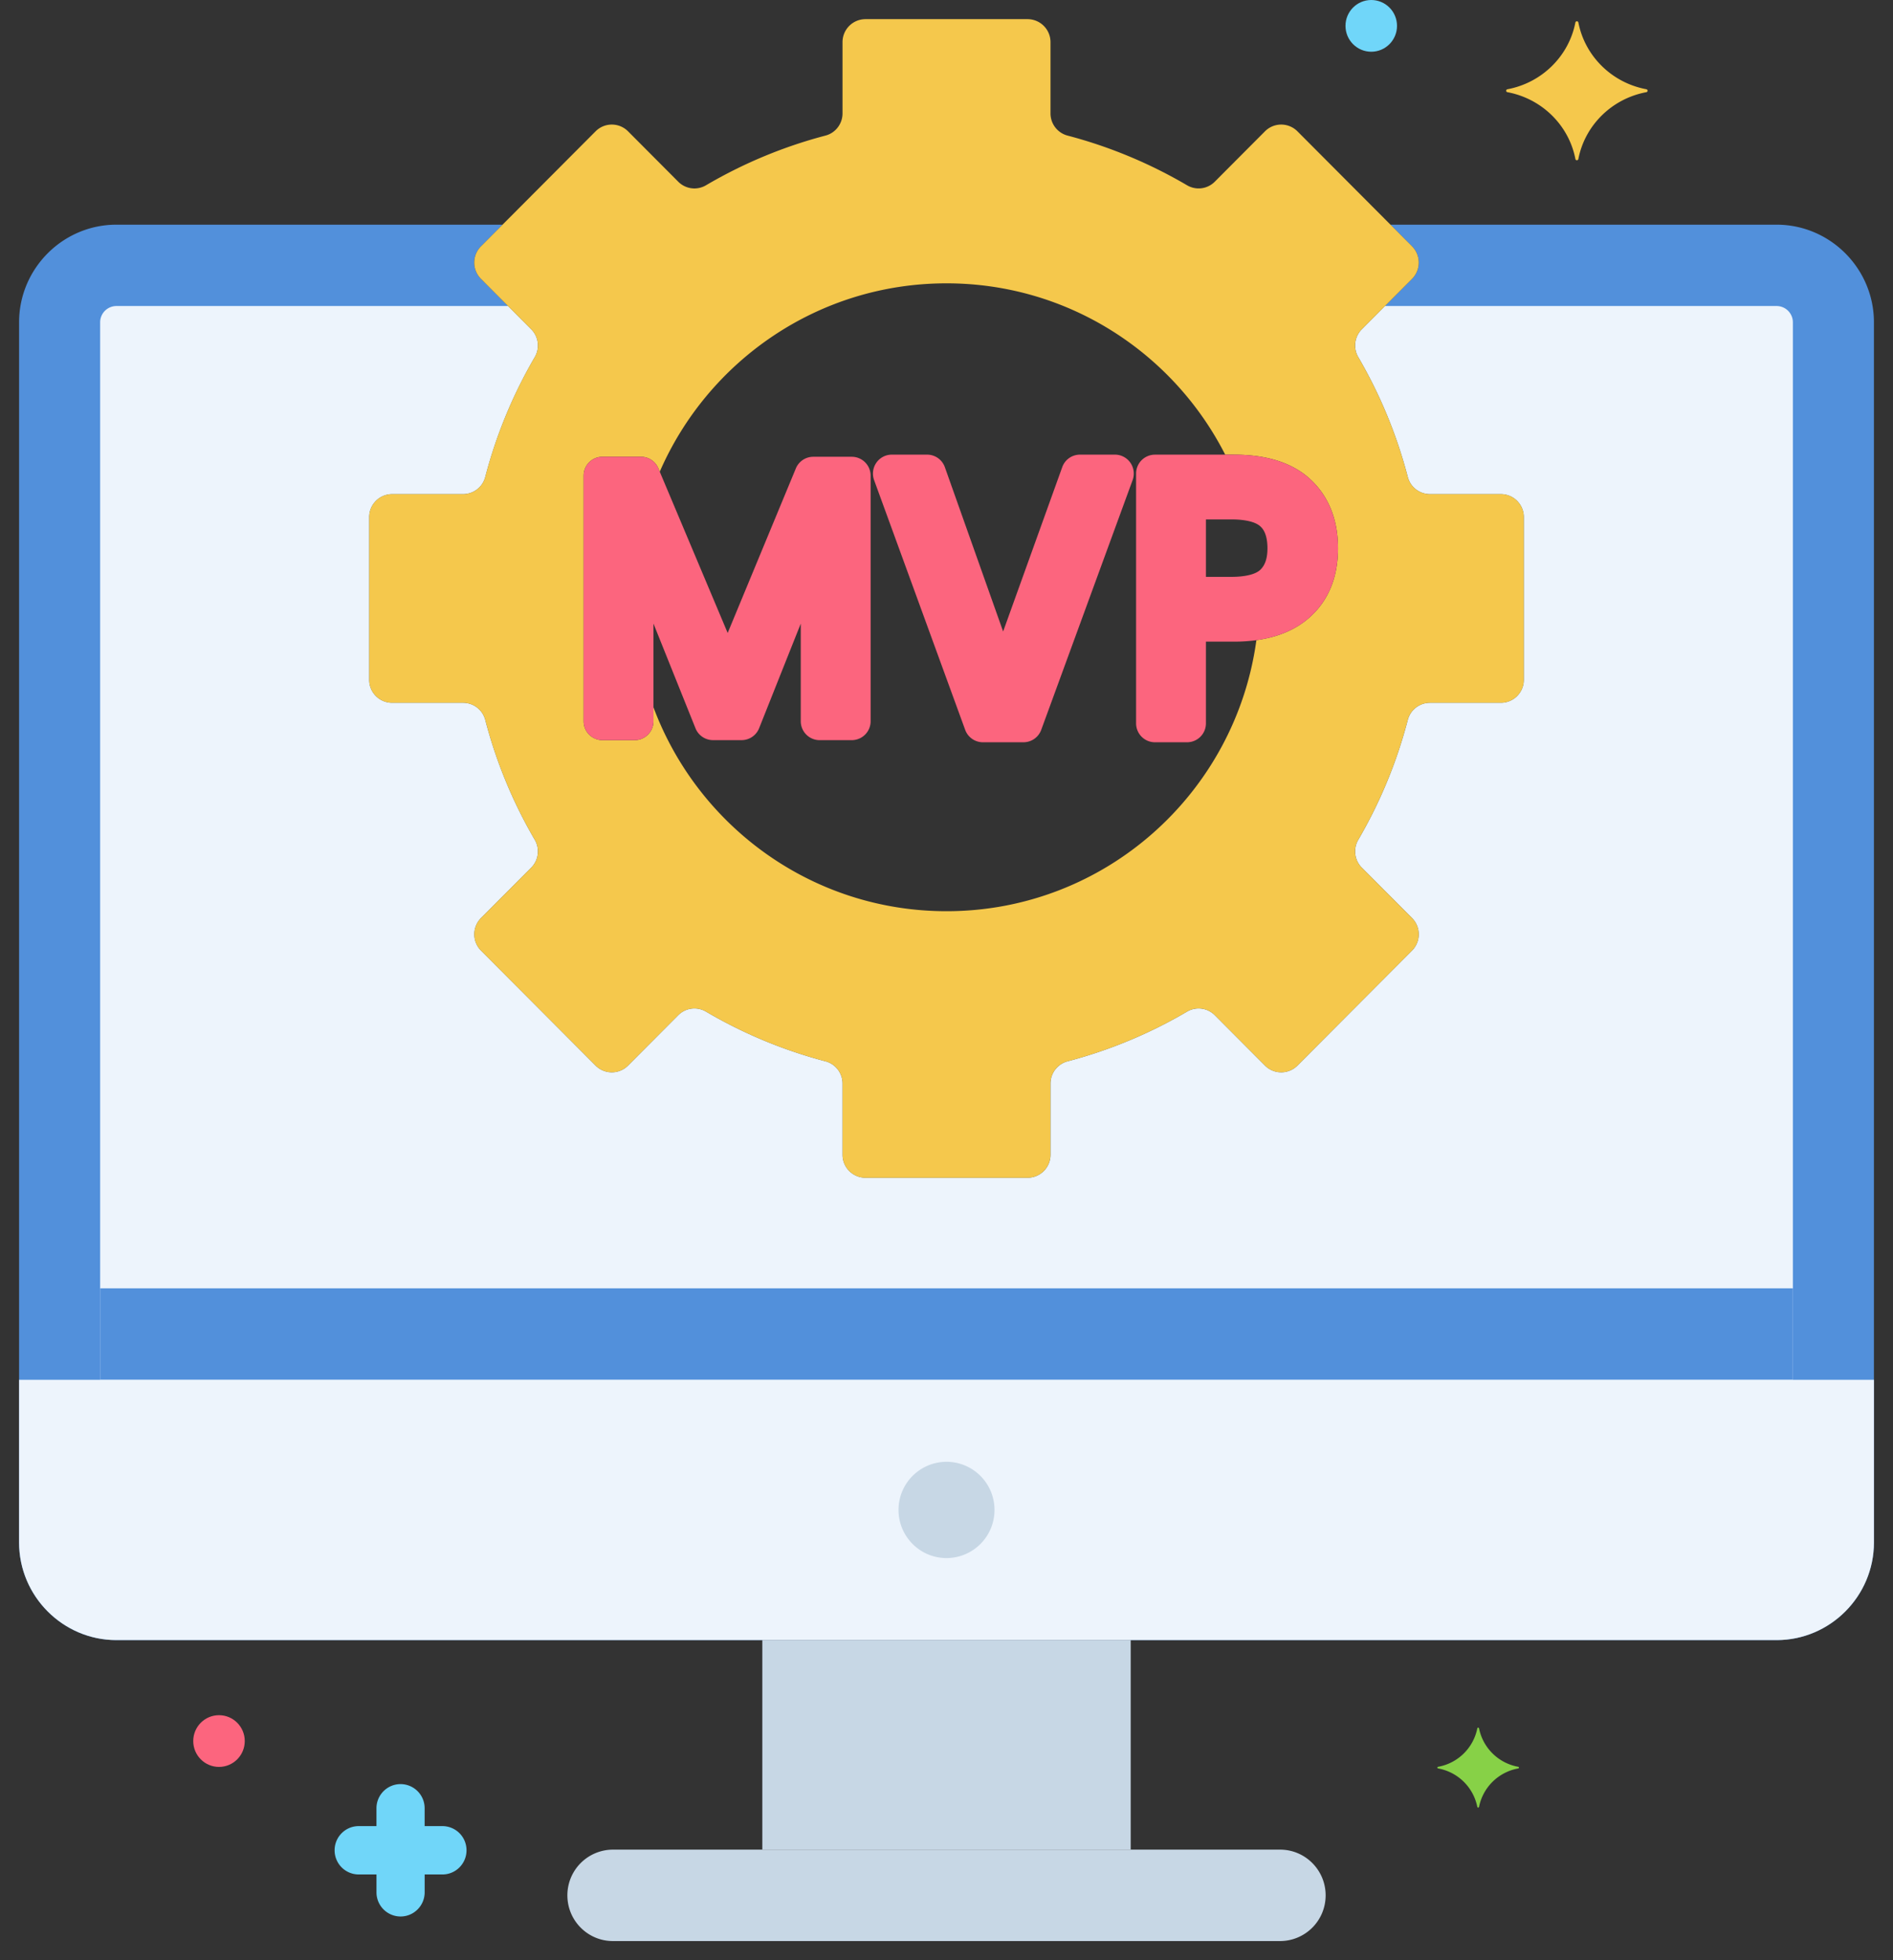
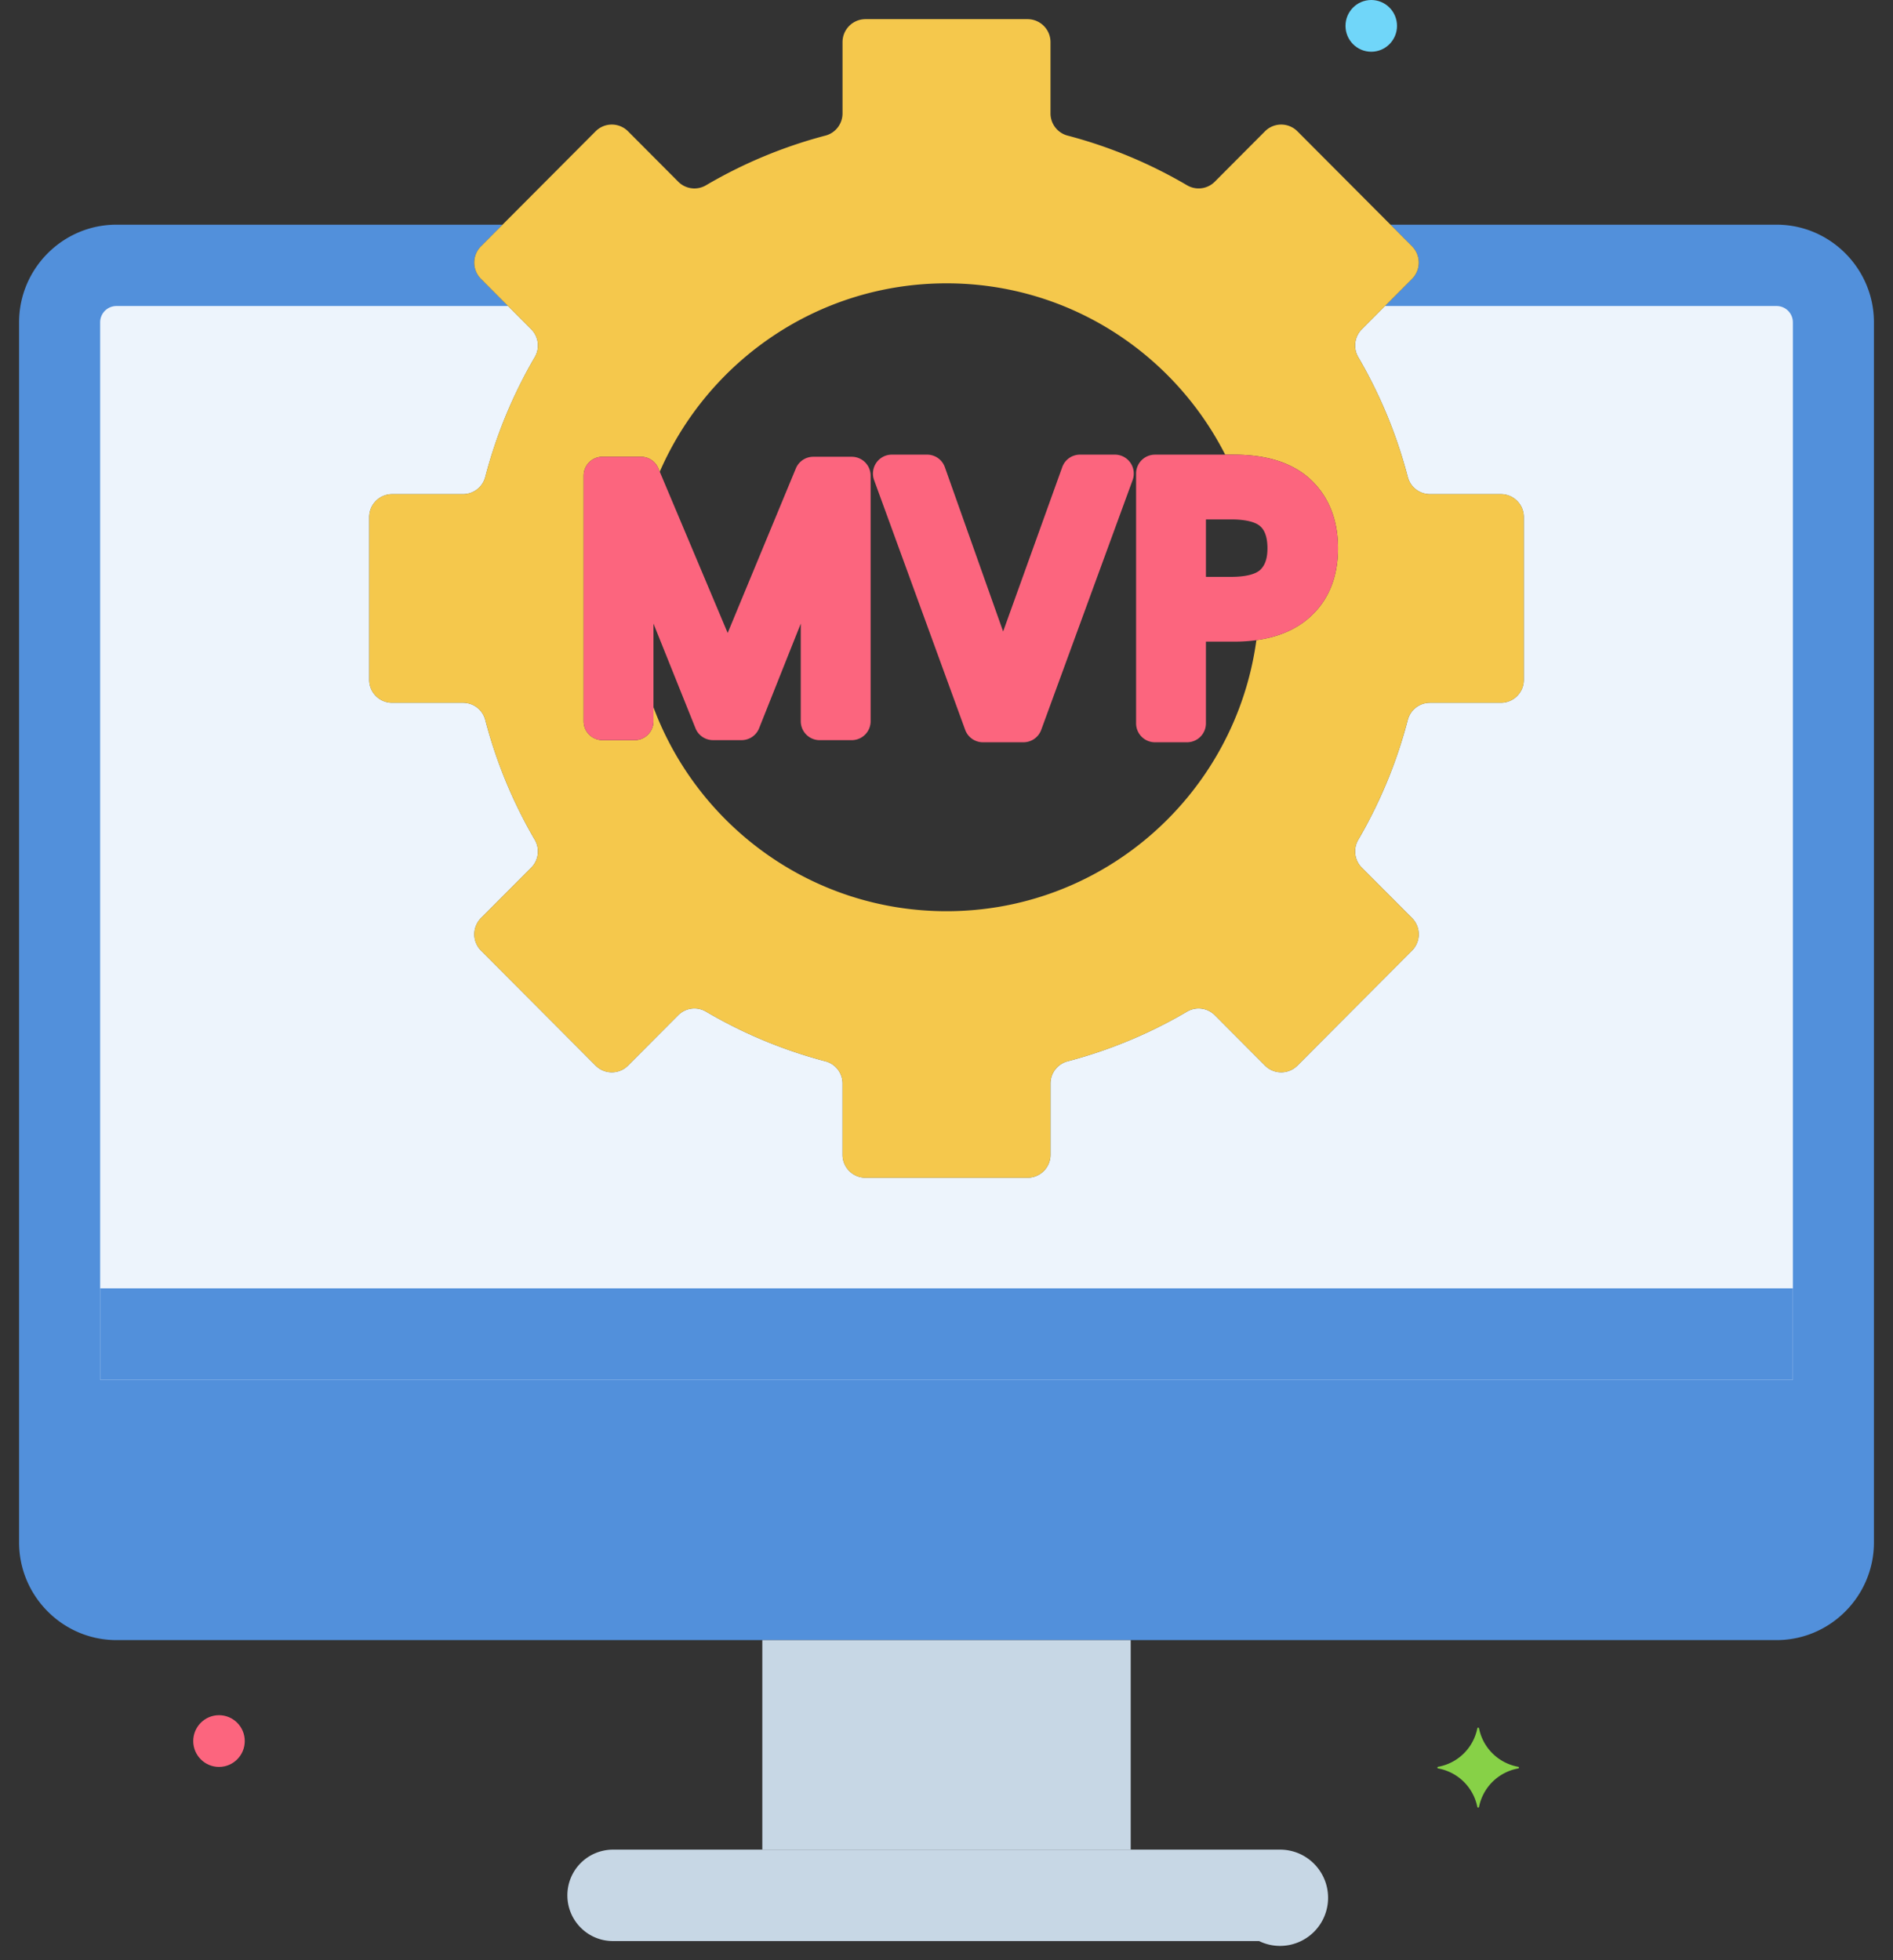
<svg xmlns="http://www.w3.org/2000/svg" width="84" height="87">
  <rect width="100%" height="100%" fill="#333333" stroke="none" />
  <g transform="translate(.847)" fill="none">
    <path d="M77.99 9.972H60.854l.957.96c.398.4.398 1.047 0 1.446l-2.228 2.236a1.02 1.02 0 00-.16 1.233 21.154 21.154 0 012.2 5.326c.117.447.522.757.982.757h3.149a1.02 1.02 0 011.018 1.022v7.218a1.02 1.02 0 01-1.018 1.023h-3.149c-.46 0-.865.31-.982.756a21.146 21.146 0 01-2.2 5.327c-.233.4-.165.906.16 1.233l2.228 2.236a1.025 1.025 0 010 1.445l-5.085 5.104a1.016 1.016 0 01-1.44 0l-2.228-2.235a1.012 1.012 0 00-1.228-.161 20.97 20.97 0 01-5.307 2.208 1.017 1.017 0 00-.755.985v3.16a1.02 1.02 0 01-1.018 1.022h-7.192a1.02 1.02 0 01-1.019-1.022v-3.16c0-.462-.309-.868-.754-.985a20.972 20.972 0 01-5.307-2.208 1.01 1.01 0 00-1.229.16l-2.227 2.236a1.016 1.016 0 01-1.44 0l-5.086-5.104a1.025 1.025 0 010-1.445l2.228-2.236a1.02 1.02 0 00.16-1.233 21.146 21.146 0 01-2.2-5.327 1.014 1.014 0 00-.982-.756h-3.148a1.02 1.02 0 01-1.019-1.023v-7.218a1.02 1.02 0 011.019-1.022h3.148c.46 0 .865-.31.982-.757a21.154 21.154 0 012.2-5.326 1.02 1.02 0 00-.16-1.233l-2.228-2.236a1.024 1.024 0 010-1.446l.958-.96H4.317C1.942 9.972 0 11.92 0 14.304v54.155c0 2.383 1.943 4.333 4.317 4.333H77.99c2.374 0 4.317-1.95 4.317-4.333V14.304c0-2.383-1.943-4.332-4.317-4.332z" fill="#5290DB" />
    <path d="M77.99 13.582H60.611l-1.027 1.032a1.02 1.02 0 00-.16 1.233 21.154 21.154 0 012.2 5.326c.116.447.521.757.982.757h3.148a1.02 1.02 0 011.018 1.022v7.218a1.02 1.02 0 01-1.018 1.023h-3.148c-.461 0-.866.31-.982.756a21.146 21.146 0 01-2.2 5.327c-.233.4-.166.906.16 1.233l2.227 2.236a1.025 1.025 0 010 1.445l-5.085 5.104a1.016 1.016 0 01-1.44 0l-2.227-2.235a1.012 1.012 0 00-1.229-.161 20.97 20.97 0 01-5.307 2.208 1.017 1.017 0 00-.754.985v3.16a1.02 1.02 0 01-1.019 1.022h-7.192a1.02 1.02 0 01-1.018-1.022v-3.16c0-.462-.31-.868-.755-.985a20.972 20.972 0 01-5.307-2.208 1.01 1.01 0 00-1.228.16l-2.228 2.236a1.016 1.016 0 01-1.44 0l-5.085-5.104a1.025 1.025 0 010-1.445l2.227-2.236a1.02 1.02 0 00.16-1.233 21.146 21.146 0 01-2.2-5.327 1.014 1.014 0 00-.982-.756h-3.148a1.02 1.02 0 01-1.019-1.023v-7.218a1.02 1.02 0 011.019-1.022h3.148c.46 0 .865-.31.982-.757a21.154 21.154 0 012.2-5.326 1.02 1.02 0 00-.16-1.233l-1.028-1.032H4.316a.723.723 0 00-.719.722V61.24H78.71V14.304a.723.723 0 00-.72-.722z" fill="#EDF4FC" />
    <path fill="#5290DB" d="M3.597 57.18H78.71v4.059H3.597z" />
    <path d="M65.753 21.93h-3.148c-.46 0-.865-.31-.982-.757a21.154 21.154 0 00-2.2-5.326 1.02 1.02 0 01.16-1.233l2.228-2.236a1.025 1.025 0 000-1.446l-5.086-5.104a1.016 1.016 0 00-1.44 0l-2.227 2.236a1.01 1.01 0 01-1.229.16 21.007 21.007 0 00-5.307-2.207 1.017 1.017 0 01-.754-.985v-3.16A1.02 1.02 0 0044.749.85h-7.192a1.02 1.02 0 00-1.018 1.022v3.16c0 .462-.309.868-.754.985a20.997 20.997 0 00-5.307 2.208 1.01 1.01 0 01-1.229-.161l-2.227-2.236a1.016 1.016 0 00-1.44 0l-5.086 5.104a1.024 1.024 0 000 1.446l2.227 2.236c.326.327.393.833.16 1.233a21.154 21.154 0 00-2.2 5.326 1.014 1.014 0 01-.982.757h-3.147a1.02 1.02 0 00-1.019 1.022v7.218a1.02 1.02 0 001.019 1.023h3.148c.46 0 .865.31.982.756a21.146 21.146 0 002.2 5.327c.233.4.166.906-.16 1.233l-2.228 2.236a1.025 1.025 0 000 1.445l5.086 5.104a1.016 1.016 0 001.44 0l2.227-2.235a1.012 1.012 0 011.229-.161 20.965 20.965 0 005.307 2.208c.445.117.754.523.754.985v3.16a1.02 1.02 0 001.019 1.022h7.192a1.02 1.02 0 001.018-1.022v-3.16c0-.462.31-.868.755-.985a20.972 20.972 0 005.307-2.208 1.01 1.01 0 011.228.16l2.228 2.236a1.016 1.016 0 001.44 0l5.085-5.104c.398-.4.398-1.046 0-1.445l-2.228-2.236a1.02 1.02 0 01-.16-1.233 21.146 21.146 0 002.2-5.327c.117-.447.522-.756.982-.756h3.149a1.02 1.02 0 001.018-1.023v-7.218a1.02 1.02 0 00-1.019-1.022zm-8.478 5.461c-.607.546-1.402.887-2.371 1.021-.926 6.794-6.727 12.03-13.75 12.03-5.955 0-11.032-3.764-13.004-9.05v.618c0 .464-.374.84-.837.84h-1.426a.838.838 0 01-.836-.84V21.113c0-.464.374-.84.836-.84h1.708c.337 0 .64.202.771.513l.063.149c2.142-4.92 7.032-8.36 12.724-8.36 5.396 0 10.07 3.091 12.367 7.604h.392c1.479 0 2.626.375 3.41 1.116.798.755 1.203 1.778 1.203 3.041 0 1.282-.42 2.31-1.25 3.055z" fill="#F5C84C" />
    <path fill="#C7D7E5" d="M32.98 72.792h16.347v9.3H32.98z" />
-     <path d="M0 61.239v7.22c0 2.383 1.943 4.333 4.317 4.333H77.99c2.375 0 4.317-1.95 4.317-4.333v-7.22H0z" fill="#EDF4FC" />
    <path d="M36.949 20.273h-1.708a.837.837 0 00-.773.517l-3.025 7.303-3.077-7.307a.837.837 0 00-.77-.513h-1.709a.838.838 0 00-.836.84V32.01c0 .464.374.84.836.84h1.426a.838.838 0 00.837-.84v-4.333l1.865 4.647a.837.837 0 00.777.525h1.269c.342 0 .65-.209.777-.528l1.848-4.643v4.332c0 .463.375.84.837.84h1.426a.838.838 0 00.837-.84V21.113a.838.838 0 00-.837-.84zm12.364.265a.836.836 0 00-.686-.36h-1.551a.836.836 0 00-.787.555l-2.623 7.294-2.585-7.29a.836.836 0 00-.789-.559h-1.566a.836.836 0 00-.686.359.844.844 0 00-.1.77l4.042 11.086c.12.33.435.551.786.551h1.802a.84.84 0 00.786-.55l4.056-11.086a.843.843 0 00-.099-.77zm8.009.757c-.784-.74-1.931-1.116-3.41-1.116h-3.51a.838.838 0 00-.836.84v11.085c0 .464.375.84.837.84h1.426a.838.838 0 00.836-.84v-3.626h1.248c1.428 0 2.56-.365 3.363-1.087.829-.745 1.25-1.773 1.25-3.055-.001-1.263-.406-2.286-1.204-3.04zm-4.657 1.758h1.122c.624 0 1.085.111 1.298.314.077.072.31.293.31.97 0 .436-.103.747-.315.95-.212.204-.671.316-1.293.316h-1.122v-2.55z" fill="#FC657E" />
-     <path d="M55.955 82.092H26.352a2.026 2.026 0 00-2.022 2.03c0 1.12.905 2.028 2.022 2.028h29.603a2.026 2.026 0 002.022-2.029c0-1.12-.905-2.029-2.022-2.029zM41.153 64.879a2.133 2.133 0 00-2.129 2.136c0 1.18.954 2.137 2.13 2.137a2.133 2.133 0 002.129-2.137c0-1.18-.954-2.136-2.13-2.136z" fill="#C7D7E5" />
-     <path d="M72.205 3.96c-1.523-.284-2.723-1.464-3.013-2.962a.068.068 0 00-.133 0c-.29 1.498-1.49 2.678-3.013 2.963a.066.066 0 000 .131c1.523.285 2.723 1.465 3.013 2.962a.067.067 0 00.133 0c.29-1.497 1.49-2.677 3.013-2.962a.066.066 0 000-.131z" fill="#F5C84C" />
+     <path d="M55.955 82.092H26.352a2.026 2.026 0 00-2.022 2.03c0 1.12.905 2.028 2.022 2.028h29.603a2.026 2.026 0 002.022-2.029c0-1.12-.905-2.029-2.022-2.029za2.133 2.133 0 00-2.129 2.136c0 1.18.954 2.137 2.13 2.137a2.133 2.133 0 002.129-2.137c0-1.18-.954-2.136-2.13-2.136z" fill="#C7D7E5" />
    <path d="M66.516 78.414a2.165 2.165 0 01-1.732-1.703.039.039 0 00-.077 0 2.164 2.164 0 01-1.733 1.703.038.038 0 000 .076 2.166 2.166 0 011.733 1.703.039.039 0 00.077 0 2.164 2.164 0 011.732-1.703.038.038 0 000-.076z" fill="#87D147" />
-     <path d="M18.786 81.048h-.79v-.792a1.07 1.07 0 00-1.068-1.072c-.59 0-1.07.48-1.07 1.072v.792h-.788c-.59 0-1.069.48-1.069 1.073a1.07 1.07 0 001.069 1.073h.789v.792a1.07 1.07 0 001.069 1.073c.59 0 1.069-.48 1.069-1.073v-.792h.789c.59 0 1.068-.48 1.068-1.073a1.07 1.07 0 00-1.068-1.073z" fill="#70D6F9" />
    <ellipse fill="#FC657E" cx="8.871" cy="77.273" rx="1.143" ry="1.148" />
    <ellipse fill="#70D6F9" cx="60.001" cy="1.148" rx="1.143" ry="1.148" />
  </g>
</svg>